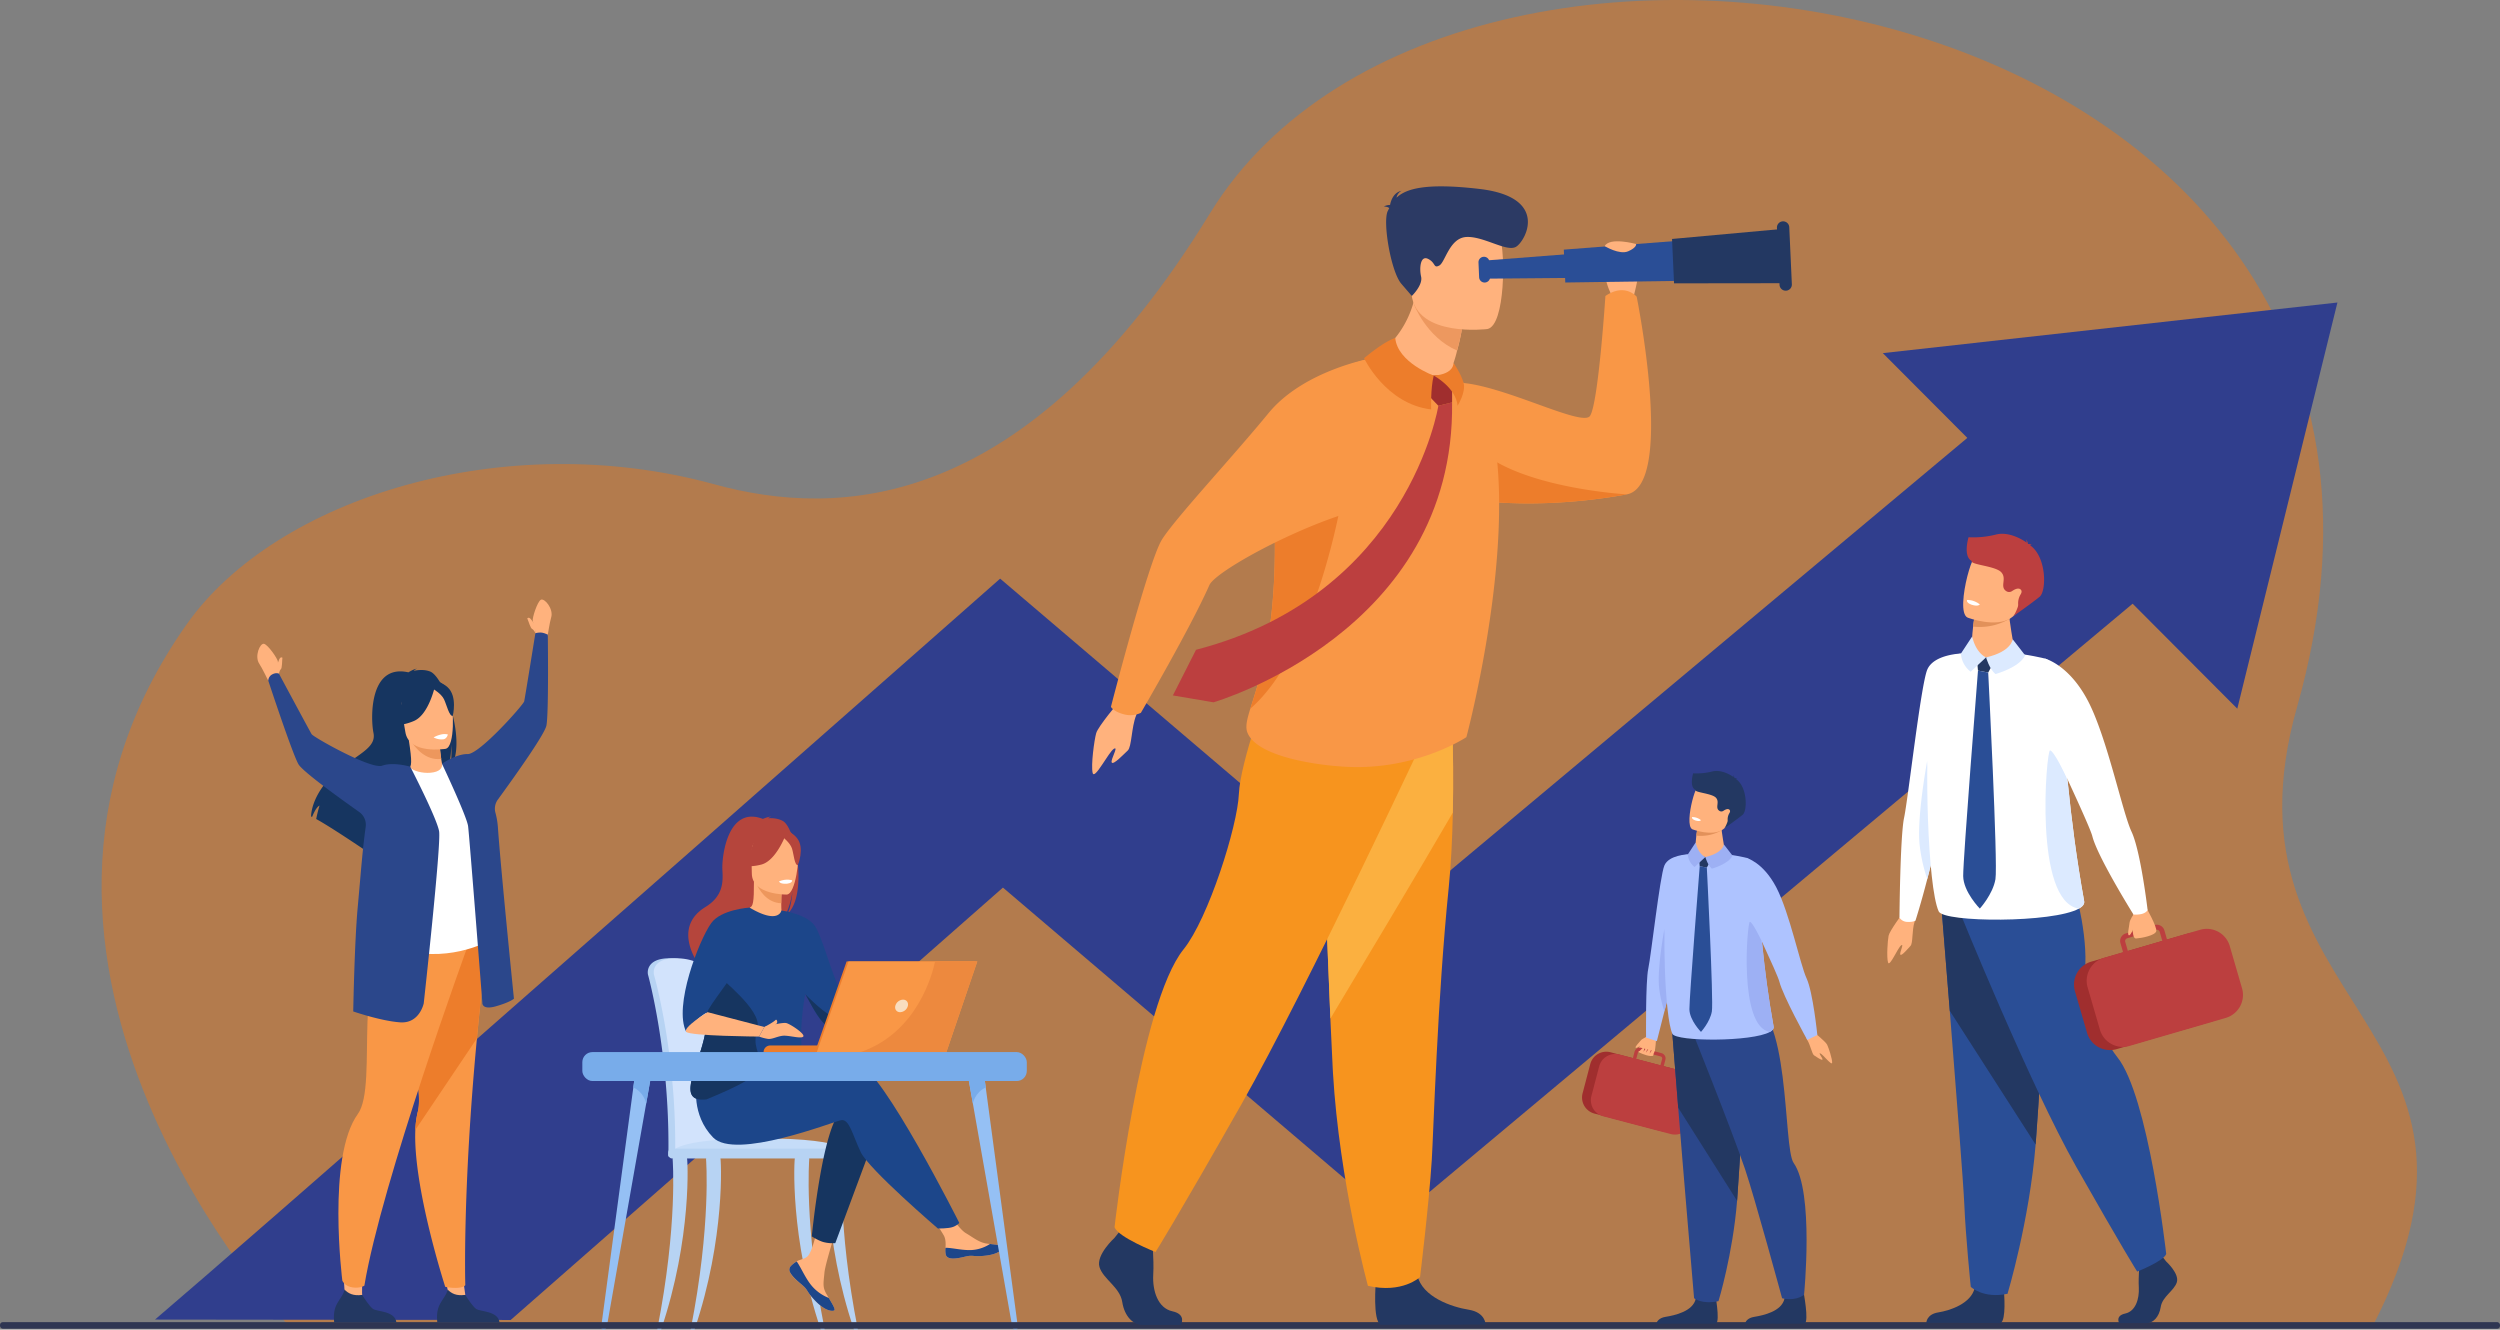
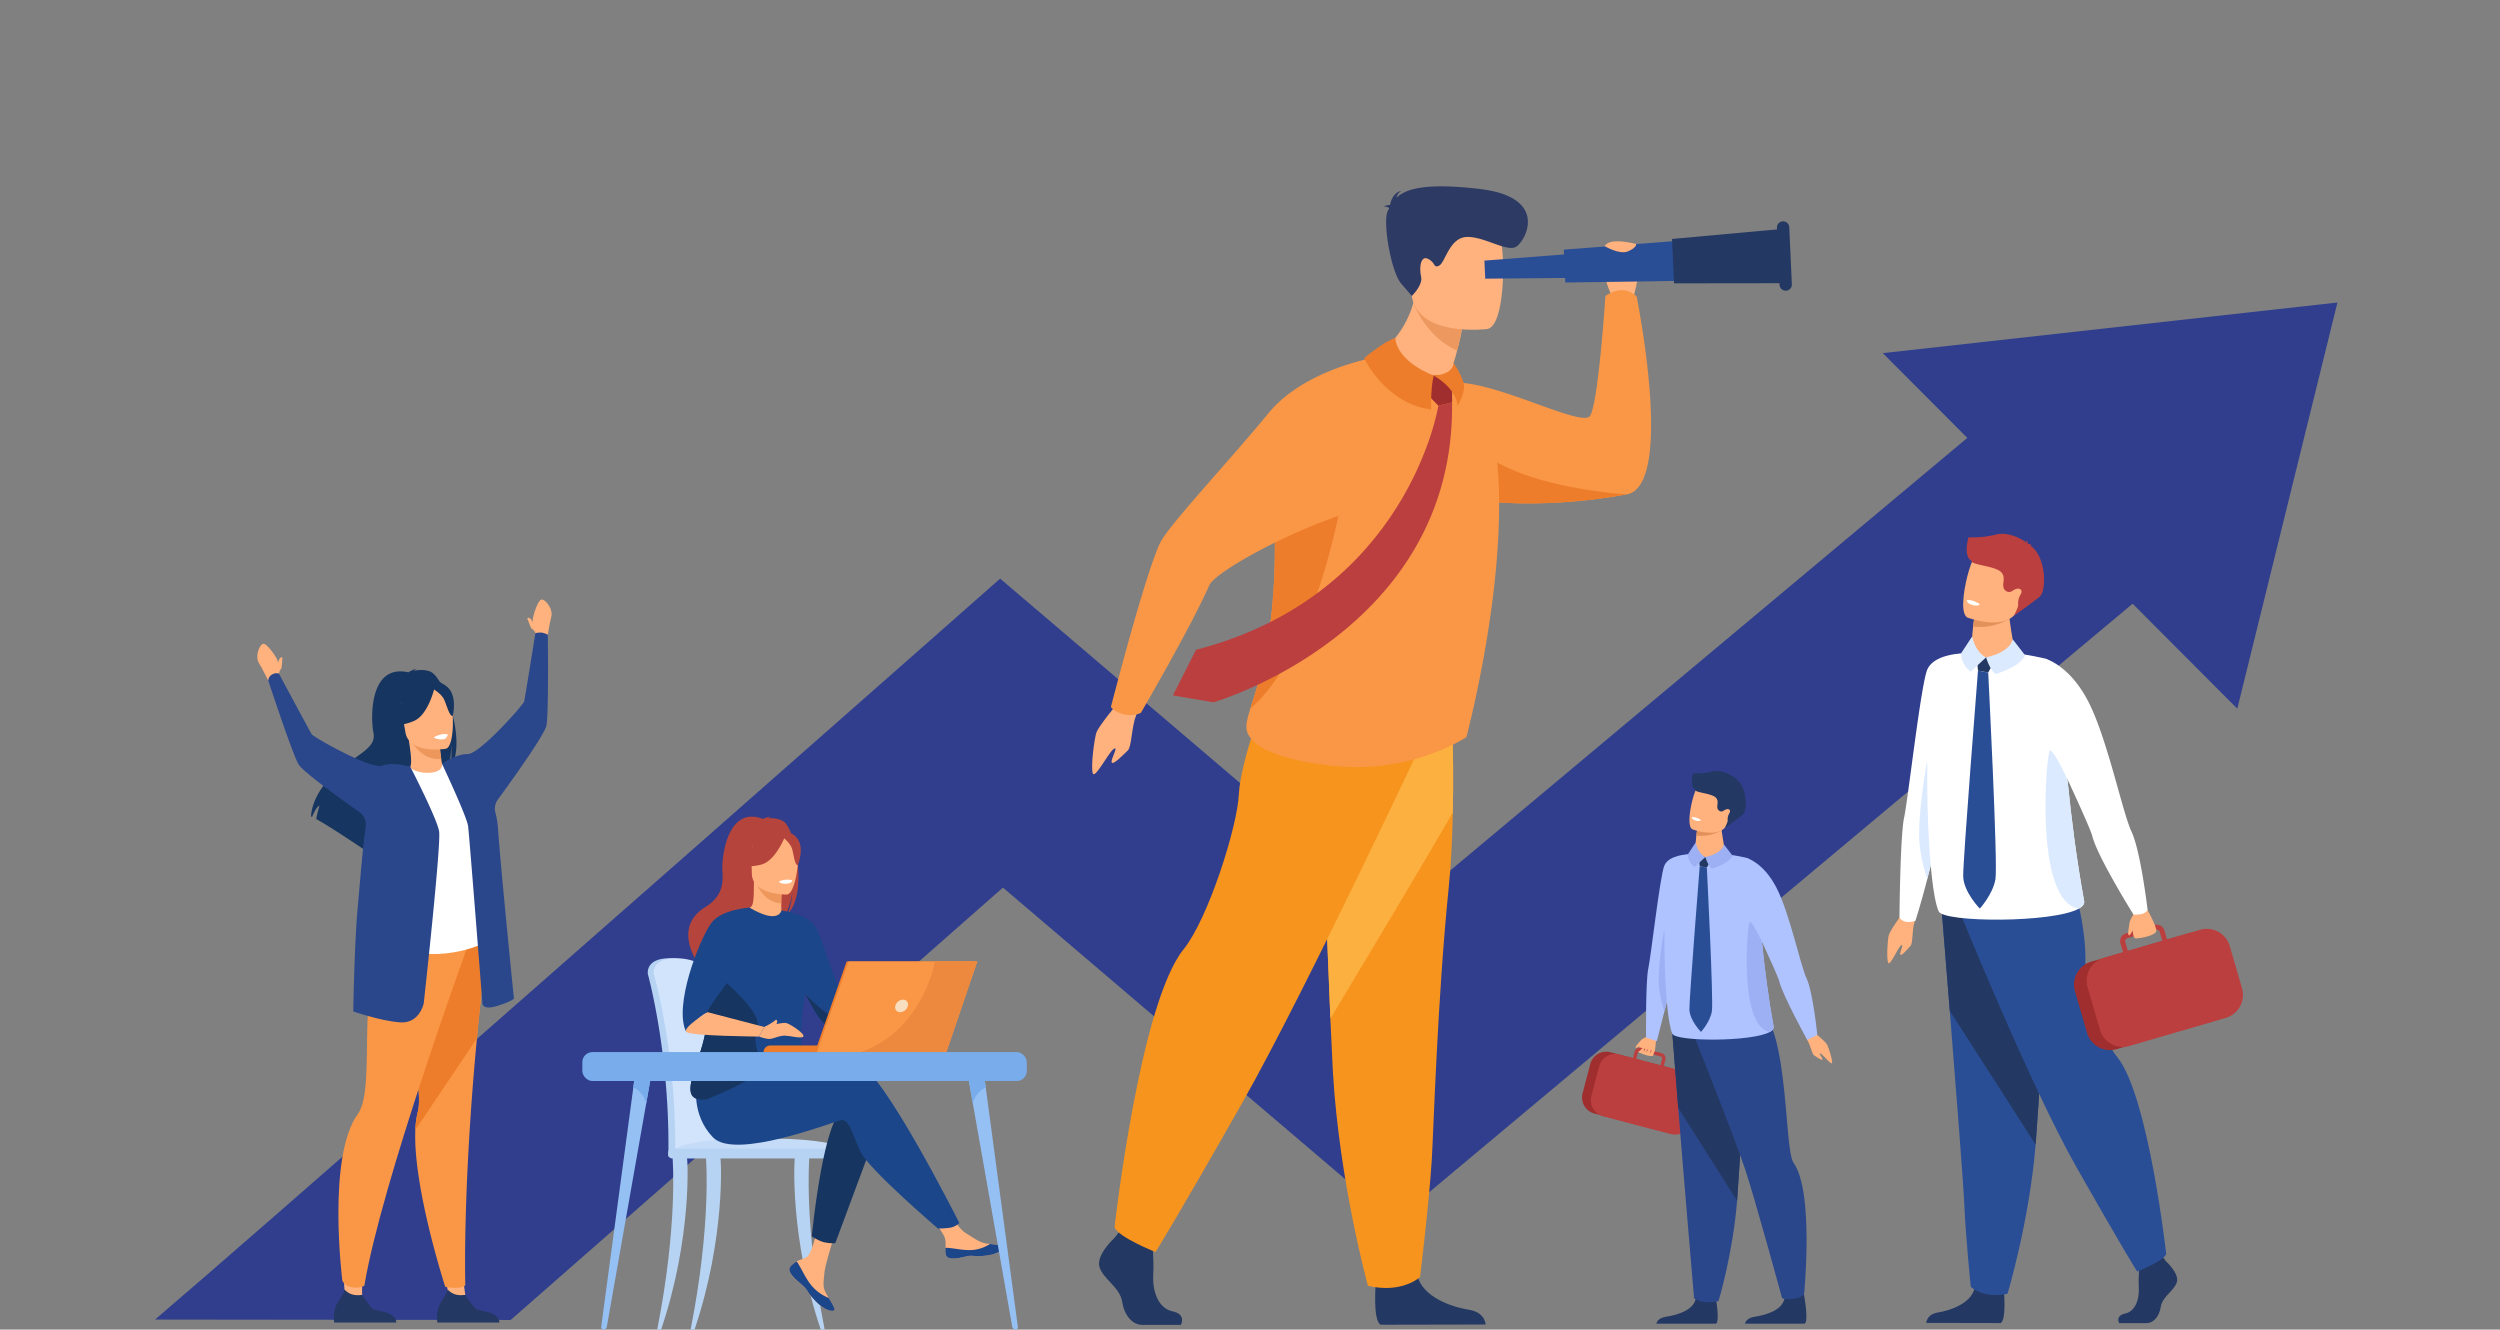
<svg xmlns="http://www.w3.org/2000/svg" id="Слой_1" data-name="Слой 1" viewBox="0 0 2644.84 1406.64">
  <rect x="0" y="0" width="2644.84" height="1406.64" fill="#808080" stroke="none" />
  <defs>
    <style>.cls-1{fill:#ff7300;opacity:0.4;}.cls-2{fill:#303e8d;}.cls-3{fill:#b7d3f3;}.cls-4{fill:#d2e3fc;}.cls-5{fill:#c5dcf8;}.cls-6{fill:#ffb27d;}.cls-7{fill:#1c468a;}.cls-8{fill:#163560;}.cls-9{fill:#b5453c;}.cls-10{fill:#ed975d;}.cls-11{fill:#fff;}.cls-12{fill:#ed7d2b;}.cls-13{fill:#f99746;}.cls-14{fill:#f9ddbf;}.cls-15{fill:#ed893e;}.cls-16{fill:#95c0f4;}.cls-17{fill:#78acea;}.cls-18{fill:#2e3552;}.cls-19{fill:#aec3ff;}.cls-20{fill:#a02e2e;}.cls-21{fill:#bc3f3f;}.cls-22{fill:#9db0f4;}.cls-23{fill:#233862;}.cls-24{fill:#2b478b;}.cls-25{fill:#e2915a;}.cls-26{fill:#2a4e96;}.cls-27{fill:#dceaff;}.cls-28{fill:#f7941e;}.cls-29{fill:#fbb040;}.cls-30{fill:#ed985f;}.cls-31{fill:#2c3a64;}</style>
  </defs>
-   <path class="cls-1" d="M471.51,1718.79s-361.5-384.18-108-742.55c94.59-133.73,336.07-208.82,558.05-147.9,131.12,36,330,30.67,524.27-286.5,265-432.55,1364.9-235.87,1150.2,522-90.44,319.22,246.64,333.75,79.67,655.67Z" transform="translate(-165.86 -315.99)" />
  <path class="cls-2" d="M2428.62,949.17l-787.43,658.75L1226.9,1255c-77.54,68.28-197.3,173.68-317.78,279.44-82.33,72.28-149,130.68-203,178l-376.29-.44c104.35-88.84,524.5-458,807.56-707.57l86.55-76.29,418.8,356.78,614.71-514.27Z" transform="translate(-165.86 -315.99)" />
  <polygon class="cls-2" points="1991.89 373.59 2366.91 749.75 2472.85 320.04 1991.89 373.59" />
  <path class="cls-3" d="M928.36,1482.18c-1.4-34.44-4.42-64.41-8-85.3-5.76-33.31-11-52.47-11-52.67-.76-2.93-11.72-14.79-36.09-14.42s-22.06,15.91-22.06,15.91h0a5,5,0,0,0,.18,1.38c.23.8,22.6,81.92,21.63,186.65,0,1.47-.18,4-.07,5.7,0,0,56.48,1.46,56.49,0C931.37,1530.28,930.41,1504.92,928.36,1482.18Z" transform="translate(-165.86 -315.99)" />
  <path class="cls-4" d="M935.46,1533.21c0,1.46-.78,2.63-1.72,2.63h0c-.94,0-1.68-1.19-1.69-2.63H883.61c0,1.46-.78,2.63-1.72,2.63h0c-1,0-1.71-1.23-1.7-2.7a733.14,733.14,0,0,0-4-82.69c-6.44-61.62-18.33-102.8-18.5-103.37a5,5,0,0,1-.18-1.38s-2.31-15.54,22.06-15.91,35.34,11.49,36.1,14.42c0,.15,3,11,6.88,30.51,1.29,6.46,2.69,13.87,4.12,22.16,3.61,20.89,6.63,50.86,8,85.3C936.71,1504.92,937.43,1524.06,935.46,1533.21Z" transform="translate(-165.86 -315.99)" />
  <path class="cls-5" d="M876.58,1535.84h189.76S1061.92,1518,952,1520.62C874.26,1522.51,876.58,1535.84,876.58,1535.84Z" transform="translate(-165.86 -315.99)" />
  <path class="cls-3" d="M861.14,1722.63c22-111.38,16.34-179.73,16.32-180.59-.06-1.72,3.1-3.27,4.8-3.33s9.32-.51,10.19,1c1.16,1.92,5.59,86.13-27.2,183Z" transform="translate(-165.86 -315.99)" />
  <path class="cls-3" d="M1038.31,1722.63c-22-111.38-16.34-179.73-16.31-180.59,0-1.72-3.11-3.27-4.81-3.33s-9.31-.51-10.19,1c-1.15,1.92-5.59,86.13,27.21,183Z" transform="translate(-165.86 -315.99)" />
-   <path class="cls-3" d="M1073.43,1722.63c-22-111.38-16.35-179.73-16.32-180.59.05-1.72-3.11-3.27-4.81-3.33s-9.31-.51-10.19,1c-1.15,1.92-5.58,86.13,27.21,183Z" transform="translate(-165.86 -315.99)" />
+   <path class="cls-3" d="M1073.43,1722.63s-9.31-.51-10.19,1c-1.15,1.92-5.58,86.13,27.21,183Z" transform="translate(-165.86 -315.99)" />
  <path class="cls-3" d="M896.49,1722.63c22-111.38,16.34-179.73,16.31-180.59,0-1.72,3.11-3.27,4.81-3.33s9.31-.51,10.19,1c1.15,1.92,5.58,86.13-27.21,183Z" transform="translate(-165.86 -315.99)" />
  <rect class="cls-3" x="706.95" y="1215.23" width="197.53" height="10.33" rx="3.89" />
  <path class="cls-6" d="M1059.79,1370.18l63.08-13.66,3.71,9S1057,1407,1050.46,1405,1059.79,1370.18,1059.79,1370.18Z" transform="translate(-165.86 -315.99)" />
  <path class="cls-6" d="M1002.44,1655.46a5.6,5.6,0,0,0-1,6l0,0c1.44,4,6.22,8.46,11.77,12.91.71.57,1.34,1.1,1.89,1.58.14.12.29.25.42.38l.33.29c5.17,4.77,3.23,5.86,12.52,15.54,10.6,11,17.9,11.23,20,10.23,1.75-.86-1.82-6.71-5.77-13.28-.19-.32-.38-.64-.58-1l-1.57-2.64c-4.63-7.91-3.44-11.63-2.35-23.4.9-9.57,14.89-53.46,14.89-53.46l-20.31-3.5s-6.12,34.95-12.86,40.33c-3.6,2.87-7.64,2.91-11.1,5-.24.15-.49.3-.72.46A26.49,26.49,0,0,0,1002.44,1655.46Z" transform="translate(-165.86 -315.99)" />
  <path class="cls-7" d="M1002.44,1655.46a5.6,5.6,0,0,0-1,6l0,0c1.77,4,6.43,8.43,11.79,12.87.7.58,1.32,1.12,1.87,1.62.14.12.29.25.42.38l.33.29c5.17,4.77,3.23,5.86,12.52,15.54,10.6,11,17.9,11.23,20,10.23,1.75-.86-1.82-6.71-5.77-13.28a45.17,45.17,0,0,1-18.89-13.93c-6.39-8.14-10.64-18.61-15-24.67-.24.15-.49.3-.72.46A26.49,26.49,0,0,0,1002.44,1655.46Z" transform="translate(-165.86 -315.99)" />
  <path class="cls-6" d="M1166.23,1642.77c1.25,6.27,10.19,5.22,20.18,2.78s7.61.46,21.82-1.11,18.52-6.87,19-9c.39-1.88-6.63-2.54-14.17-3.41-.94-.1-1.89-.22-2.85-.34-8.5-1.07-14.73-6.55-22.45-11.06-7.32-4.27-18.24-21.66-18.24-21.66l-19.49,1.54s10.23,15.54,14.19,22.29c2.32,4,2.2,9.23,1.91,13.28A25.26,25.26,0,0,0,1166.23,1642.77Z" transform="translate(-165.86 -315.99)" />
  <path class="cls-7" d="M1186.41,1645.55c10-2.44,7.61.46,21.82-1.11s18.52-6.87,19-9c.39-1.88-6.63-2.54-14.17-3.41l-.07.15a40,40,0,0,1-20.35,6.32c-9.64.24-19.85-2.53-26.51-2.42a25.26,25.26,0,0,0,.15,6.67C1167.48,1649,1176.42,1648,1186.41,1645.55Z" transform="translate(-165.86 -315.99)" />
  <path class="cls-6" d="M1122.87,1356.52s4.64-11.38,9.75-11.84,21.36-3,22.52-.7,0,10.68-3.49,13.7-25.07,7.89-25.07,7.89Z" transform="translate(-165.86 -315.99)" />
  <path class="cls-8" d="M1091.54,1518.15l-42,113a38.58,38.58,0,0,1-12.64-1.16c-5.69-1.64-12.22-6-12.22-6s10.42-108.54,29.53-131.11S1091.54,1518.15,1091.54,1518.15Z" transform="translate(-165.86 -315.99)" />
  <path class="cls-7" d="M925.41,1472.42s120.69-40.81,147.61-32.13,107.73,169.48,107.73,169.48-1.82,2.42-6.8,4.29c-4.63,1.74-15.84,1.63-15.84,1.63s-72.94-62.52-81.62-80.75-12.15-35.6-20.84-33.87-112,42.55-135.45,18.24-17.31-55.9-17.31-55.9Z" transform="translate(-165.86 -315.99)" />
  <path class="cls-9" d="M994.22,1184.65c-5.22-3-11.47-3.29-15.84-3a7.43,7.43,0,0,1,3.34-1.59c-2.72-.4-8.77,2.29-8.77,2.29-37.72-14.53-43.65,41-42.85,53.91s.88,27.75-18,39.33c-37,22.77-5.79,62.52-5.79,62.52.29.17,17.24,28.91,17.24,28.91-1-10.43,47.16-65.45,72.26-81.93,6.11-9,8.28-24.89,8.44-26.14-1,12.6-3.21,19.67-5.14,23.65C1020.42,1263,1008.05,1192.51,994.22,1184.65Z" transform="translate(-165.86 -315.99)" />
  <path class="cls-6" d="M994.37,1285.88c.13,0-12.12,6.41-21.33,3.89-8.66-2.36-14.32-13.59-14.2-13.62,3.67-.73,4.72-5.77,4.65-27.43l1.65.32,27.89,5.52s-.63,8.78-.65,17C992.36,1278.55,992.78,1285.14,994.37,1285.88Z" transform="translate(-165.86 -315.99)" />
  <path class="cls-10" d="M993,1254.56s-.63,8.78-.65,17c-15.61-.44-23.86-14.68-27.24-22.57Z" transform="translate(-165.86 -315.99)" />
-   <path class="cls-9" d="M962.26,1246s-8.17-12.93-10.14-24c-1.4-7.88,2.62-37.13,32-32.91a39.9,39.9,0,0,1,16.56,6.26c6.38,4.3,15.59,13.61,5.29,39.12l-2.67,8.62Z" transform="translate(-165.86 -315.99)" />
  <path class="cls-6" d="M998.24,1262.39s-36.92.61-37-22.39-4.8-38.41,18.77-39.77,28.17,7.41,30,15.08S1007.85,1261.64,998.24,1262.39Z" transform="translate(-165.86 -315.99)" />
  <path class="cls-9" d="M996.88,1199.67s-10.11,27-25.63,31-22.24-.17-22.24-.17a43.92,43.92,0,0,0,14.37-26S989.25,1186.82,996.88,1199.67Z" transform="translate(-165.86 -315.99)" />
  <path class="cls-9" d="M994.37,1201.86s7.55,6,9.39,11.88,2.67,17.91,6.19,17.5c0,0,7.61-18.34-1-28.71C999.93,1191.52,994.37,1201.86,994.37,1201.86Z" transform="translate(-165.86 -315.99)" />
  <path class="cls-7" d="M912.15,1385.21c-3.64-15.27,8.75-44.9,21.68-69.43,11.73-22.24,23.91-40.28,25-39.63,30.94,18.37,33.74,3.1,33.74,3.1h0s28.11,3.73,36.07,17.43c9.88,17,20.54,64.51,31.14,73.5-1.63,5-.93,7.63.79,13.8.37,1.32.78,2.58,1.23,3.77a71.93,71.93,0,0,0,5.32,10.92c-5.39,3.28-15.79,9.5-23.45,5-11.68-6.84-20.8-27.65-25.93-35.94l0-.09c-11.15,63.11,4,77.48-3.67,84.13-8.1,7-19.68-3.34-45.15,7.7-16.71,7.25-39.89,17.72-55.5,19.55-8.18,1-14.29-.47-16.28-6C891.31,1457,919.1,1414.33,912.15,1385.21Z" transform="translate(-165.86 -315.99)" />
  <path class="cls-11" d="M990,1248.45s.68,2.92,8,2.47c0,0,6.11-.37,5.92-3.59C1003.91,1247.33,998,1245.05,990,1248.45Z" transform="translate(-165.86 -315.99)" />
  <path class="cls-8" d="M897.1,1473.06c2,5.52,8.1,7,16.28,6,10.8-4.71,57.47-22.79,57-35-.78-18.13-9-18.71-3.19-41.1,4.65-18-38.47-51.39-45.34-58.66-12.94,24.53-13.29,25.69-9.65,41C919.1,1414.33,891.31,1457,897.1,1473.06Z" transform="translate(-165.86 -315.99)" />
  <path class="cls-7" d="M891.82,1407.64c8.28-11.62,16.9-17.76,22.57-20.85-1.3-3.37,34.81-47.64,34.81-54.5s9.64-56.14,9.64-56.14-30.1,1.86-40.51,16.39C905.3,1310.71,878.23,1380.64,891.82,1407.64Z" transform="translate(-165.86 -315.99)" />
  <path class="cls-6" d="M914.39,1386.79l60.13,15.69-5.64,10.13s-73.18-.51-77.06-5S914.39,1386.79,914.39,1386.79Z" transform="translate(-165.86 -315.99)" />
  <path class="cls-8" d="M1017.75,1367.76c5.13,8.29,14.25,29.1,25.93,35.94,7.66,4.47,18.06-1.75,23.45-5a71.93,71.93,0,0,1-5.32-10.92c-4.3,1-9.54,2.24-12.93,3.26C1042.3,1393,1017.75,1367.76,1017.75,1367.76Z" transform="translate(-165.86 -315.99)" />
  <path class="cls-6" d="M974.52,1402.48s18.89-5.35,23.39-4.1,19.9,11.46,17.74,14.23-15.75-1.66-22-.82-11.08,3.92-15.58,3.25a51.69,51.69,0,0,1-9.2-2.43Z" transform="translate(-165.86 -315.99)" />
  <path class="cls-6" d="M974.52,1402.48s9.24-4.75,11.87-7.45a.74.74,0,0,1,1.15.13c.7,1.11,1.36,3.26-1.88,5.39C981,1403.62,974.52,1402.48,974.52,1402.48Z" transform="translate(-165.86 -315.99)" />
  <path class="cls-12" d="M1061.79,1429.05h-88.1a7,7,0,0,1,7-7h81.08Z" transform="translate(-165.86 -315.99)" />
  <polygon class="cls-12" points="895.68 1017.11 1031.89 1017.11 999.22 1113.06 862.12 1113.06 895.68 1017.11" />
  <polygon class="cls-13" points="1033.9 1017.11 1001.22 1113.06 864.13 1113.06 897.68 1017.11 1033.9 1017.11" />
  <path class="cls-14" d="M1126.32,1380.18a8.85,8.85,0,0,1-8.17,6.64c-3.67,0-6-3-5.11-6.64a8.87,8.87,0,0,1,8.17-6.64C1124.88,1373.54,1127.17,1376.52,1126.32,1380.18Z" transform="translate(-165.86 -315.99)" />
  <path class="cls-15" d="M1199.76,1333.1,1167.08,1429h-90.79c60.14-20.52,76.15-83.11,78.84-95.94Z" transform="translate(-165.86 -315.99)" />
  <path class="cls-16" d="M804.32,1722.63a3.53,3.53,0,0,0,3.49-2.87l17.11-97,24.6-139.47,6.88-39-17.52-.5-3,22.64-21.35,159.09-12.66,94.3A2.47,2.47,0,0,0,804.32,1722.63Z" transform="translate(-165.86 -315.99)" />
  <path class="cls-17" d="M835.84,1466.48c11.35,5,13.68,16.85,13.68,16.85l6.88-39-17.52-.5Z" transform="translate(-165.86 -315.99)" />
  <path class="cls-16" d="M1240.26,1722.63a3.53,3.53,0,0,1-3.49-2.87l-17.1-97-24.61-139.47-6.88-39,17.52-.5,3,22.64,21.36,159.09,12.65,94.3A2.47,2.47,0,0,1,1240.26,1722.63Z" transform="translate(-165.86 -315.99)" />
  <path class="cls-17" d="M1208.74,1466.48c-11.35,5-13.68,16.85-13.68,16.85l-6.88-39,17.52-.5Z" transform="translate(-165.86 -315.99)" />
  <rect class="cls-17" x="781.93" y="1429.03" width="470.22" height="30.62" rx="10.69" transform="translate(1868.22 2572.69) rotate(180)" />
-   <rect class="cls-18" y="1398.7" width="2644.84" height="7.02" rx="3" />
  <path class="cls-6" d="M1907.47,1412.71s-11.64,14.44-8,16.41,13.25,5.65,15.52,3.33,3-19.34,3-19.34Z" transform="translate(-165.86 -315.99)" />
  <path class="cls-6" d="M1907.94,1413s-4.76,1.65-6.63,4.13-6,6.25-5,7.29,7-3.57,7-3.57Z" transform="translate(-165.86 -315.99)" />
  <path class="cls-19" d="M1951.48,1219.88s-13.12,122.17-14.29,125.65c-.25.75-1.28,4.62-2.73,10.18-2.07,8-5,19.37-7.76,30.23-4.17,16.4-8,31.54-8,31.54l-11.4-3.76s-.59-59.37,2.34-73,12.31-97.67,17-109S1951.48,1219.88,1951.48,1219.88Z" transform="translate(-165.86 -315.99)" />
  <path class="cls-20" d="M1924.19,1512.84l-71.57-18.77a17.58,17.58,0,0,1-12.5-21.38l8.14-31a17.55,17.55,0,0,1,21.38-12.49l71.57,18.77a17.56,17.56,0,0,1,12.5,21.38l-8.14,31A17.56,17.56,0,0,1,1924.19,1512.84Z" transform="translate(-165.86 -315.99)" />
  <path class="cls-21" d="M1857.7,1444.13l-8.23,31.37a17.6,17.6,0,0,0,4.27,16.55,17,17,0,0,0,4.7,3.54h0A17.35,17.35,0,0,0,1862,1497l71.44,18.74a17.63,17.63,0,0,0,21.46-12.54l8.23-31.38a17.63,17.63,0,0,0-12.54-21.46l-24.6-6.45,1.75-6.69a5.8,5.8,0,0,0-4.14-7.08l-2.69-.71-15-3.92-3.72-1a5.77,5.77,0,0,0-4.39.61,5.71,5.71,0,0,0-2.68,3.53l-1.76,6.69-14.25-3.74c-.57-.15-1.13-.26-1.69-.35h0a17.61,17.61,0,0,0-15.29,5.06h0A17.4,17.4,0,0,0,1857.7,1444.13Zm64.79-1.18-25.57-6.71,1.76-6.69a2.17,2.17,0,0,1,2.64-1.54l6.42,1.68,11.78,3.09,3.18.83a2.32,2.32,0,0,1,.6.26,2.19,2.19,0,0,1,1,2.39Z" transform="translate(-165.86 -315.99)" />
  <path class="cls-6" d="M1914.27,1432.77s3.18-5.35,2-7.22-5.48,5.55-5.48,5.55,2.93-6.37,1.84-7.42S1907,1430,1907,1430s2.79-6.19,1.81-6.4-4.31,5.21-4.31,5.21,1.73-4.64.15-4.41-5,4.44-5,4.44Z" transform="translate(-165.86 -315.99)" />
  <path class="cls-22" d="M1934.46,1355.71c-2.07,8-5,19.37-7.76,30.23a117.69,117.69,0,0,1-5.48-24c-2.64-20.21,5.47-63.29,5.47-63.29Z" transform="translate(-165.86 -315.99)" />
  <path class="cls-6" d="M2084.59,1407.68s12.69,10.31,14.26,13.53,5.51,15.14,5.3,19-9.72-8.79-12.52-9.81,2.92,5.19,2.28,6.52-6.6-3-8.87-4.44-3.86-11.06-7.25-16.31S2084.59,1407.68,2084.59,1407.68Z" transform="translate(-165.86 -315.99)" />
  <path class="cls-23" d="M1918.09,1716.32h63.26c4.53-3.07-1.22-33.12-1.22-33.12s-17.27-6.56-20.25,6.77-22,17.54-32.05,19.17C1921,1710.26,1918.77,1714,1918.09,1716.32Z" transform="translate(-165.86 -315.99)" />
  <path class="cls-23" d="M2011.91,1716.32h63.27c4.53-3.07-1.23-33.12-1.23-33.12s-17.26-6.56-20.24,6.77-22,17.54-32,19.17C2014.78,1710.26,2012.6,1714,2011.91,1716.32Z" transform="translate(-165.86 -315.99)" />
  <path class="cls-24" d="M1935.11,1409.73s2.84,35.48,6.18,78.13c4.54,57.93,16.8,201.56,16.8,201.56s8,6.85,25.82,3.1c0,0,15.14-49.55,19.67-106.1l.21-2.8c4.22-57.57,10.77-178.8,10.77-178.8Z" transform="translate(-165.86 -315.99)" />
  <path class="cls-23" d="M1934.14,1397.47s3.81,47.74,7.15,90.39l62.29,98.56.21-2.8c4.22-57.57,10.77-178.8,10.77-178.8Z" transform="translate(-165.86 -315.99)" />
  <path class="cls-24" d="M1952.29,1397.47s45.18,112.46,59.62,155.09c10.29,30.36,39.3,136.88,39.3,136.88s12.62,3.84,23.22-3.58c0,0,10.8-108.83-11-139.52-11.56-16.28-2.87-169.23-49.77-170.54S1952.29,1397.47,1952.29,1397.47Z" transform="translate(-165.86 -315.99)" />
  <path class="cls-19" d="M2038.38,1407.68c-18.83,10.63-99.54,10.39-103.27,2-8.35-18.63-10.45-113.28-6.51-142.31,0,0,2-44.62,6.51-42.65,29.81-13.7,78.06-1.26,78.06-1.26,13,3.83,11.89,33.56,15.52,75.31q.7,8.07,1.56,16.78c2.57,25.78,6.31,55.39,12,86.63C2042.61,1404.29,2041.18,1406.11,2038.38,1407.68Z" transform="translate(-165.86 -315.99)" />
  <path class="cls-6" d="M1990.87,1218.49c-.5,8-10.91,7.08-23.42,4.22s-8-10.23-8-10.23.18-5.67,1-12.47c.29-2.47.65-5.1,1.13-7.65.22-1.24.46-2.48.74-3.66,1.64-7,25-.25,24.84,1.64C1986.69,1195.44,1990.38,1212.22,1990.87,1218.49Z" transform="translate(-165.86 -315.99)" />
  <polygon class="cls-23" points="1798.18 916.43 1797.2 905.41 1811.05 908.02 1805.72 917.86 1798.18 916.43" />
  <path class="cls-22" d="M1959.76,1207.29l-8.28,12.59a18.31,18.31,0,0,0,7.19,13.36L1970,1222.7S1962.67,1219.91,1959.76,1207.29Z" transform="translate(-165.86 -315.99)" />
  <path class="cls-22" d="M1970,1222.7s2.34,8.42,6.88,12.28c0,0,17.67-4.75,21.88-13.81l-9.2-11.88S1989.1,1218.28,1970,1222.7Z" transform="translate(-165.86 -315.99)" />
  <path class="cls-25" d="M1987.28,1194.31a43.35,43.35,0,0,1-26.84,5.7c.29-2.47.65-5.1,1.13-7.65,3.07-.74,5.65-1.21,5.65-1.21Z" transform="translate(-165.86 -315.99)" />
  <path class="cls-6" d="M1994.42,1185.81c-5.5,15.13-25.57,11.27-34.11,8.84-2.41-.68-3.9-1.25-3.9-1.25-2.64-1.2-3.45-5.81-3.22-11.63.45-11.52,5-27.78,7.61-31.7,3.93-5.9,10.48-11.89,30-3.54S2001.47,1166.42,1994.42,1185.81Z" transform="translate(-165.86 -315.99)" />
  <path class="cls-23" d="M2009.45,1178c-6.14,5-19.34,14.28-19.34,14.28s1.47-1.74,3.26-6.74a6.46,6.46,0,0,0,.24-2.28,12.62,12.62,0,0,1,1.81-7c.8-1.31,1.09-2.66.08-3.62-1.67-1.58-4.52-.13-6.39,1.15a3.78,3.78,0,0,1-4.11.11l0,0c-5.24-3.29.55-9.08-3.71-13.89s-22.74-5.47-22-8.48c-6.3-3.56-2.33-16.7-2.21-17.4a68.15,68.15,0,0,0,20.34-2c9.17-2.3,19.28,3.59,22.48,6a5.2,5.2,0,0,0-.51-2.24,4.78,4.78,0,0,1,1.36,3c.14.14.2.24.16.27a6,6,0,0,1,2.89.67s-.78-.25-1.15.22a1,1,0,0,1-.16.12C2014.73,1148.83,2014.55,1173.87,2009.45,1178Z" transform="translate(-165.86 -315.99)" />
  <path class="cls-11" d="M1965.4,1183.62s-1,1.91-6,.33c0,0-4.17-1.33-3.48-3.53C1956,1180.42,1960.47,1179.87,1965.4,1183.62Z" transform="translate(-165.86 -315.99)" />
  <path class="cls-26" d="M1964.05,1232.42s-11.06,139.68-10.9,151.32,12.25,23.94,12.25,23.94,9.63-10.55,11.51-21.68-5.33-152.15-5.33-152.15Z" transform="translate(-165.86 -315.99)" />
  <path class="cls-19" d="M2013.17,1223.51s17.84,4.27,31.95,31.37,25.25,81.76,32,96.18,11.36,59.86,11.36,59.86l-10.67,5.23s-25.74-46.56-29.55-61.83c-2.06-8.26-33.54-74.39-33.54-74.39Z" transform="translate(-165.86 -315.99)" />
  <path class="cls-22" d="M2038.38,1407.68h0c-33.6-4.83-24-116-21.34-116.47s12.3,19.88,12.3,19.88l.92,4.51c2.57,25.78,6.31,55.39,12,86.63C2042.61,1404.29,2041.18,1406.11,2038.38,1407.68Z" transform="translate(-165.86 -315.99)" />
  <path class="cls-23" d="M2457.58,1650.59s14,12.77,11.26,21.84-15.35,15.12-17.06,26.21-8.53,17.13-14.67,17.13h-29.28s-4.52-7.8,6.39-10.15,15-15.38,14.36-27.48,1-28.22,1-28.22l23.2-5.37Z" transform="translate(-165.86 -315.99)" />
  <path class="cls-23" d="M2286,1683.61s2.51,29.06-3.63,32.08l-78.6-.16s0-9.07,12.62-11.09,34.8-9.4,38.56-25.87S2286,1683.61,2286,1683.61Z" transform="translate(-165.86 -315.99)" />
  <path class="cls-26" d="M2219.6,1273.2s4.14,50.93,9,112.15c6.62,83.16,14.58,185.31,15.37,204.66,1.36,33.6,6.83,87.35,6.83,87.35s13,12.77,38.89,7.39c0,0,23.12-76.73,29.72-157.92.1-1.33.2-2.67.31-4,6.14-82.65,15.69-256.68,15.69-256.68Z" transform="translate(-165.86 -315.99)" />
  <path class="cls-23" d="M2219.6,1273.2s4.14,50.93,9,112.15l90.81,141.48c.1-1.33.2-2.67.31-4,6.14-82.65,15.69-256.68,15.69-256.68Z" transform="translate(-165.86 -315.99)" />
  <path class="cls-26" d="M2238.53,1279.25s74.72,184.44,123.85,271.12,64.49,110.87,64.49,110.87,28.15-11.09,30.71-18.65c0,0-18.79-167.34-51.69-208.13-18.59-23-34.63-74.19-33.83-98.39,1.39-41.73-14.28-90.09-14.28-90.09Z" transform="translate(-165.86 -315.99)" />
  <path class="cls-6" d="M2178.86,1282s-14,18.89-15,23.93-2.23,23-.56,28.31,10.37-15.72,13.89-18.14-2.2,8.26-.83,9.88,8.09-6.56,10.74-9.35,1.4-16.78,4.23-25.29S2178.86,1282,2178.86,1282Z" transform="translate(-165.86 -315.99)" />
  <path class="cls-11" d="M2240.39,1007.42s-18.85,175.51-20.53,180.51c-.37,1.09-1.85,6.65-3.93,14.64-3,11.41-7.16,27.82-11.14,43.41-6,23.57-12.48,44-12.48,44s-2.85,1.84-9.71,1.25a10.28,10.28,0,0,1-7.22-4.4s.69-86.17,4.9-105.81,17.68-140.31,24.49-156.55S2240.39,1007.42,2240.39,1007.42Z" transform="translate(-165.86 -315.99)" />
  <path class="cls-27" d="M2215.93,1202.57c-3,11.41-7.16,27.82-11.14,43.41a169.19,169.19,0,0,1-7.88-34.42c-3.79-29,7.86-90.92,7.86-90.92Z" transform="translate(-165.86 -315.99)" />
  <path class="cls-11" d="M2365.23,1277.23c-27.06,15.26-143,14.92-148.37,2.94-12-26.76-15-162.74-9.34-204.45,0,0,2.93-64.1,9.34-61.28,42.83-19.67,112.14-1.8,112.14-1.8,18.69,5.5,17.09,48.21,22.3,108.19.67,7.72,1.42,15.78,2.25,24.1,3.69,37,9.06,79.59,17.21,124.47C2371.31,1272.35,2369.25,1275,2365.23,1277.23Z" transform="translate(-165.86 -315.99)" />
  <path class="cls-6" d="M2297,1005.43c-.72,11.46-15.67,10.16-33.66,6.06s-11.46-14.7-11.46-14.7.26-8.14,1.4-17.91c.41-3.54.93-7.32,1.61-11,.32-1.8.67-3.56,1.08-5.27,2.35-10.09,35.91-.35,35.67,2.36C2291,972.32,2296.27,996.42,2297,1005.43Z" transform="translate(-165.86 -315.99)" />
  <polygon class="cls-23" points="2092.57 709.45 2091.16 693.61 2111.06 697.37 2103.4 711.51 2092.57 709.45" />
  <path class="cls-27" d="M2252.28,989.33l-11.89,18.09a26.31,26.31,0,0,0,10.32,19.2l16.26-15.14S2256.46,1007.47,2252.28,989.33Z" transform="translate(-165.86 -315.99)" />
  <path class="cls-27" d="M2267,1011.48s3.37,12.09,9.88,17.64c0,0,25.4-6.83,31.45-19.83l-13.23-17.08S2294.43,1005.13,2267,1011.48Z" transform="translate(-165.86 -315.99)" />
  <path class="cls-25" d="M2291.81,970.69a62.31,62.31,0,0,1-38.55,8.19c.41-3.54.93-7.32,1.61-11,4.42-1.08,8.12-1.75,8.12-1.75Z" transform="translate(-165.86 -315.99)" />
  <path class="cls-6" d="M2302.07,958.48c-7.9,21.74-36.73,16.19-49,12.7-3.46-1-5.6-1.8-5.6-1.8-3.79-1.72-5-8.34-4.63-16.7.65-16.55,7.19-39.92,10.94-45.55,5.64-8.47,15-17.08,43-5.09S2312.2,930.62,2302.07,958.48Z" transform="translate(-165.86 -315.99)" />
  <path class="cls-21" d="M2323.67,947.31c-8.83,7.2-27.79,20.52-27.79,20.52s2.11-2.49,4.69-9.68a9.83,9.83,0,0,0,.35-3.27,18.09,18.09,0,0,1,2.59-10c1.15-1.87,1.57-3.82.11-5.2-2.4-2.26-6.49-.18-9.17,1.66a5.42,5.42,0,0,1-5.91.15l0,0c-7.54-4.72.79-13-5.34-19.95s-32.66-7.85-31.59-12.18c-9.06-5.12-3.35-24-3.19-25a98,98,0,0,0,29.23-2.9c13.17-3.31,27.69,5.15,32.29,8.64a7.28,7.28,0,0,0-.74-3.22,6.81,6.81,0,0,1,2,4.27c.2.2.29.34.23.38a8.68,8.68,0,0,1,4.15.95s-1.12-.35-1.65.32a.68.68,0,0,1-.23.18C2331.25,905.35,2331,941.33,2323.67,947.31Z" transform="translate(-165.86 -315.99)" />
  <path class="cls-11" d="M2260.38,955.34s-1.42,2.73-8.55.46c0,0-6-1.9-5-5.06C2246.84,950.74,2253.3,950,2260.38,955.34Z" transform="translate(-165.86 -315.99)" />
  <path class="cls-26" d="M2258.44,1025.44s-15.88,200.67-15.66,217.39,17.6,34.4,17.6,34.4,13.84-15.16,16.54-31.15-7.66-218.58-7.66-218.58Z" transform="translate(-165.86 -315.99)" />
  <path class="cls-27" d="M2365.23,1277.23h0c-48.27-7-34.44-166.7-30.65-167.33s17.67,28.56,17.67,28.56l1.32,6.47c3.69,37,9.06,79.59,17.21,124.47C2371.31,1272.35,2369.25,1275,2365.23,1277.23Z" transform="translate(-165.86 -315.99)" />
  <path class="cls-20" d="M2507.12,1396.23l-102.07,29.7a25.23,25.23,0,0,1-31.18-17.13L2361,1364.57a25.23,25.23,0,0,1,17.13-31.18l102.06-29.7a25.23,25.23,0,0,1,31.19,17.12l12.87,44.23A25.24,25.24,0,0,1,2507.12,1396.23Z" transform="translate(-165.86 -315.99)" />
  <path class="cls-21" d="M2374.45,1360.63l13,44.74a25.31,25.31,0,0,0,17.47,17.25,24.92,24.92,0,0,0,8.41.89h0a25,25,0,0,0,5.4-1l101.88-29.65a25.32,25.32,0,0,0,17.19-31.3l-13-44.74a25.32,25.32,0,0,0-31.3-17.19l-35.08,10.21-2.77-9.55a8.35,8.35,0,0,0-10.33-5.67l-3.84,1.12-21.34,6.21-5.31,1.55a8.34,8.34,0,0,0-5.67,10.32l2.78,9.55-20.33,5.91a23.06,23.06,0,0,0-2.34.81h0a25.33,25.33,0,0,0-15.11,17.53h0A25.08,25.08,0,0,0,2374.45,1360.63Zm79-49.29L2417,1322l-2.77-9.55a3.11,3.11,0,0,1,2.11-3.85l9.16-2.66,16.79-4.9,4.54-1.31a3,3,0,0,1,.92-.12,3.11,3.11,0,0,1,2.93,2.23Z" transform="translate(-165.86 -315.99)" />
  <path class="cls-6" d="M2422.85,1282.78s-3.16,26.46,2.77,26.08,20.45-3.22,21.44-7.78-11.12-25.82-11.12-25.82Z" transform="translate(-165.86 -315.99)" />
  <path class="cls-6" d="M2423.61,1282.71s-4.54,5.64-4.93,10.08-2.56,12.2-.52,12.7,5.75-9.66,5.75-9.66Z" transform="translate(-165.86 -315.99)" />
  <path class="cls-11" d="M2329,1012.64s25.63,6.14,45.9,45.07,36.27,117.45,46,138.18,17,82.91,17,82.91-1.51,3.09-6.73,4.22a32,32,0,0,1-8.2.53s-38.11-61-43.58-83c-3-11.87-48.18-106.87-48.18-106.87Z" transform="translate(-165.86 -315.99)" />
  <polygon class="cls-6" points="474.87 1374.45 471.03 1346.79 487.16 1333.31 492.25 1369.93 474.87 1374.45" />
  <path class="cls-23" d="M694.31,1715.15H628.53s-1.57-10,1.86-17.63c3.29-7.3,8.42-11.81,8.88-17.4,4.18,4.31,9.33,7.08,18.84,5.8,1.16,1.89,7.52,12,11.41,14.79C673.82,1703.8,693,1702.7,694.31,1715.15Z" transform="translate(-165.86 -315.99)" />
  <path class="cls-13" d="M681.09,1316.88c-4.3,34.6-7.82,67.23-10.68,97.63-15.31,162-12.3,261-12.3,261s-1.11,2.93-10.6,3a54.36,54.36,0,0,1-10.62-1.14s-34.27-105.79-31.63-166a92.63,92.63,0,0,1,2.68-19.49c8.22-30.8-30.43-148.59,11.58-192.46S683.07,1301,681.09,1316.88Z" transform="translate(-165.86 -315.99)" />
  <path class="cls-12" d="M681.09,1316.88c-4.3,34.6-7.82,67.23-10.68,97.63l-65.15,96.87a92.63,92.63,0,0,1,2.68-19.49c8.22-30.8-30.43-148.59,11.58-192.46S683.07,1301,681.09,1316.88Z" transform="translate(-165.86 -315.99)" />
  <path class="cls-6" d="M732.86,986.81s-1.58-7.91-3.37-13.94c-.79-2.67,4.72-20.21,8.53-22.36s13.73,9.65,10.93,18.71c-1.45,4.66-3.82,19.82-3.82,19.82Z" transform="translate(-165.86 -315.99)" />
  <path class="cls-6" d="M732.86,986.81s-2.07-4.59-3.94-5.33-3.87-8.24-5.25-11.21c0,0,1.33-1.94,3.65.56,1.42,1.52,4.57,6,4.57,6Z" transform="translate(-165.86 -315.99)" />
  <path class="cls-6" d="M461.32,1013.4c-.4.83-1,2.32-1.46,3.72,0-.38,0-.76,0-1.13,0-2.78-10.42-17.94-14.7-18.89s-10.3,13.25-5,21.1c2.75,4,9.45,17.83,9.45,17.83l11.08-5.72s.64-5,2.21-6.25,1.29-9,1.74-12.26C464.65,1011.8,462.81,1010.33,461.32,1013.4Z" transform="translate(-165.86 -315.99)" />
  <path class="cls-6" d="M530.42,1682.14c-.93-8.86-1.16-32.19-1.16-32.19s23.77-7.6,22.89-2.38c-4.3,25.65-3.13,38.35-3.13,38.35l-9.61,5.74Z" transform="translate(-165.86 -315.99)" />
  <path class="cls-13" d="M661.24,1315.23S569.41,1567,551.33,1676.15c0,0-4.19,2.88-12,1.92-8.86-1.08-11.29-7.24-11.29-7.24s-16.59-130.87,16.39-176.3c22.65-31.22-9.77-168.31,43-179.3S661.24,1315.23,661.24,1315.23Z" transform="translate(-165.86 -315.99)" />
  <path class="cls-8" d="M644.93,1073.08h0a1.87,1.87,0,0,0-.08-.32c-.53-2.22-1.12-4.4-1.75-6.56h0a147.43,147.43,0,0,0-6.68-18.49,97,97,0,0,0-4.4-8.78l-.67-1.17h0c-3.55-6-7.19-10.09-10.49-11.36-6-2.32-12.68-1.68-17.28-.72a7.89,7.89,0,0,1,3.3-2.2c-2.94,0-8.93,3.8-8.93,3.8-42.3-9.46-39.83,50.37-37,63.93s-10.75,20.15-30,34c-36.65,26.47-36,54.54-36,54.54.33.14.69.3,1.07.49,1.47-3.63,4.6-10.51,7.88-12a143.3,143.3,0,0,0-3.52,14.21c5.58,3.08,13.31,7.84,21.7,13.22h0c11.23,7.18,23.61,15.45,33.54,22.16-.47-2.73-.94-6.63-.24-8.83l3.16,9.8.42,1.28c6.33,4.29,11.33,7.73,13.87,9.49l.7.48,1.14.78c-.85-3.46,2.85-12.49,9.06-23.87.42-.79.87-1.6,1.33-2.42,2-3.6,4.24-7.39,6.65-11.3.87-1.41,1.75-2.82,2.66-4.26,0,0,0,0,0,0,.73-1.16,1.47-2.31,2.23-3.48h0q2.7-4.17,5.56-8.38c4.91-7.26,10.12-14.47,15.26-21.08,7.47-9.63,14.8-18,20.94-23.48.2-.41.39-.83.56-1.26a41.62,41.62,0,0,0,2.27-7.24c.17-.75.33-1.52.47-2.28a99.1,99.1,0,0,0,1.54-17.93,101.84,101.84,0,0,1-.22,18.07c-.12,1-.25,1.88-.4,2.72h0a35.34,35.34,0,0,1-1.11,4.76,24.39,24.39,0,0,0,2.67-4.11,28.63,28.63,0,0,0,1.39-3.07C650.55,1109.61,649.22,1090.76,644.93,1073.08Z" transform="translate(-165.86 -315.99)" />
  <path class="cls-6" d="M637,1133.7c.15,0-11.84,8.71-22,7.49-9.56-1.14-17.34-12.16-17.21-12.2,3.77-1.35,4.1-6.87.6-29.83l1.81.08,30.45,1.46s.71,9.41,2,18.18C633.7,1126.24,635.18,1133.16,637,1133.7Z" transform="translate(-165.86 -315.99)" />
  <path class="cls-10" d="M630.63,1100.7s.71,9.41,2,18.18c-16.62,2-27.61-11.8-32.44-19.64Z" transform="translate(-165.86 -315.99)" />
  <path class="cls-8" d="M596.64,1096.48s-10.71-12.42-14.53-23.83c-2.73-8.14-3.08-39.78,28.74-40a42.76,42.76,0,0,1,18.55,4c7.44,3.57,18.68,12,11.78,40.66l-1.47,9.57Z" transform="translate(-165.86 -315.99)" />
  <path class="cls-11" d="M684.93,1310.4s-39.62,23.54-89.36,11.44c-.59-.15-41-6.59-41-6.59.7-1.9,5.92-33.09,6.6-34.83,8.82-22.78,24.95-146.38,38.43-152.48,3.44,3.75,13.27,6.31,21.69,5.57,9.69-.86,12.94-5,12.13-9.55,10.73,5.07,19,9.78,19,9.78C662.22,1148.43,684.93,1310.4,684.93,1310.4Z" transform="translate(-165.86 -315.99)" />
  <path class="cls-6" d="M637.39,1108.18s-39.06,6.47-42.72-17.92-11.16-40,13.63-45.14,31,3.42,34.23,11.26S647.45,1105.87,637.39,1108.18Z" transform="translate(-165.86 -315.99)" />
  <path class="cls-8" d="M626,1041.87s-6.46,30.21-22.29,36.89-23.61,3.33-23.61,3.33a47.07,47.07,0,0,0,11.14-29.79S615.93,1029.46,626,1041.87Z" transform="translate(-165.86 -315.99)" />
  <path class="cls-8" d="M623.73,1044.59s9,5.2,11.83,11.12,5.66,18.58,9.32,17.59c0,0,5.19-20.65-5.53-30.31C628,1032.76,623.73,1044.59,623.73,1044.59Z" transform="translate(-165.86 -315.99)" />
  <path class="cls-24" d="M745.4,987.37c-1.59-.56-3.93-1.88-7-2.16a21.76,21.76,0,0,0-6.14.65s-11,68.5-11.84,72.13-47.27,56-59.79,55.75c-11.31-.19-24.71,8.54-27.2,10.22,0,0,26.34,55.69,27.65,66.15,1.43,11.38,15.07,186.68,15.07,186.68s-.81,8.15,14.42,3.77,19-8,19-8-14-138-16.93-180.92a82.64,82.64,0,0,0-2.68-16,16.2,16.2,0,0,1,2.63-13.78c19.26-26.45,49.68-69.29,51.37-78.4C746.52,1070.05,745.4,987.37,745.4,987.37Z" transform="translate(-165.86 -315.99)" />
  <path class="cls-23" d="M585.22,1715.15H519.44s-1.57-10,1.86-17.63c3.3-7.3,8.42-11.81,8.89-17.4,4.18,4.31,9.32,7.08,18.83,5.8,1.16,1.89,7.52,12,11.41,14.79C564.73,1703.8,583.9,1702.7,585.22,1715.15Z" transform="translate(-165.86 -315.99)" />
  <path class="cls-24" d="M630.41,1195.52c-2.22-13.64-30.52-68.42-30.52-68.42s-17.9-5.35-29.67-1.08-72.71-30.14-74.66-33.31-34.59-64-34.59-64-2.71-1.57-7,.69a7.93,7.93,0,0,0-4.31,6.6s25.19,76.56,31.89,88.41c4,7.14,38,32,64.35,50.63a16.51,16.51,0,0,1,6.84,15.71c-3.54,26.18-4.44,40.93-8.51,85.85-3.38,37.27-4.67,109.43-4.67,109.43s29.47,10.2,49.81,11.55,24.78-20.09,24.78-20.09S632.69,1209.55,630.41,1195.52Z" transform="translate(-165.86 -315.99)" />
  <path class="cls-11" d="M624.59,1096.12a17.41,17.41,0,0,0,10.35,2c3.83-.58,4.71-5.13,4.71-5.13a15.11,15.11,0,0,0-6.93,0A29.38,29.38,0,0,0,624.59,1096.12Z" transform="translate(-165.86 -315.99)" />
  <path class="cls-6" d="M1872.25,631.22s-18.28-32.48,0-39.09,26.54-.51,27.41,6.88-7,36.56-7,36.56Z" transform="translate(-165.86 -315.99)" />
  <path class="cls-13" d="M1886.89,839a590.52,590.52,0,0,1-91.62,9.41,510.06,510.06,0,0,1-70.42-3.17c-5.54-.63-10.86-1.35-16-2.12-54-8.18-83.75-22.69-83.75-22.69s49.3-103.2,89.13-99.24C1761,725.81,1840.15,767.74,1848,756c8.86-13.25,16.28-126.87,16.28-126.87,20.71-14.18,33.08.77,33.08.77S1937.85,829.77,1886.89,839Z" transform="translate(-165.86 -315.99)" />
  <path class="cls-12" d="M1886.89,839a590.52,590.52,0,0,1-91.62,9.41,510.06,510.06,0,0,1-70.42-3.17c-12.43-39.53-21.37-79.91,3.63-55.56C1772.58,832.57,1886.89,839,1886.89,839Z" transform="translate(-165.86 -315.99)" />
  <path class="cls-23" d="M1621.39,1672.18s-3.54,41,5.13,45.29l111-.22s0-12.81-17.83-15.66-49.14-13.28-54.44-36.52S1621.39,1672.18,1621.39,1672.18Z" transform="translate(-165.86 -315.99)" />
  <path class="cls-28" d="M1702.87,1175.66c-.55,26.82-1.84,54.49-4.36,79.36-12,118-16.2,260.58-17.92,288.07-3,47.71-12.41,123.94-12.41,123.94s-18.7,17.75-55.14,9.28c0,0-30.2-109.79-37-225.4l-.3-5.71c-.78-15.29-1.6-32.76-2.44-51.61-5.55-126.23-11.58-313.74-11.58-313.74l139.26-32.7S1704.24,1108.78,1702.87,1175.66Z" transform="translate(-165.86 -315.99)" />
  <path class="cls-29" d="M1702.87,1175.66c-35.29,60.89-102.57,173.08-129.52,217.93-5.55-126.23-11.58-313.74-11.58-313.74l139.26-32.7S1704.24,1108.78,1702.87,1175.66Z" transform="translate(-165.86 -315.99)" />
  <path class="cls-6" d="M1350.24,1057.7s-22.66,26.65-24.7,34-5.67,34-3.72,42,17-22.31,22.49-25.54-4.11,12-2.24,14.6,12.69-8.92,16.91-12.81,3.81-24.78,8.87-37.14S1350.24,1057.7,1350.24,1057.7Z" transform="translate(-165.86 -315.99)" />
  <path class="cls-23" d="M1344.93,1625.56s-19.76,18-15.9,30.83,21.68,21.35,24.09,37,12,24.2,20.71,24.2h41.35s6.38-11-9-14.34-21.23-21.72-20.26-38.79-1.45-39.85-1.45-39.85l-32.76-7.59Z" transform="translate(-165.86 -315.99)" />
  <path class="cls-28" d="M1679.09,1082.71S1548.72,1361.65,1479.34,1484s-91,156.54-91,156.54-39.75-15.65-43.36-26.33c0,0,26.53-236.28,73-293.88,26.25-32.54,57.09-130.21,58.53-164.37s31.9-115.68,31.9-115.68Z" transform="translate(-165.86 -315.99)" />
  <path class="cls-13" d="M1717.2,1095.86s-51.84,34.66-125.22,31.44c-32.2-1.4-96.07-10.53-106.38-36.14-2.42-6-.65-13.65,3-25.36,9.43-30.44,31.39-88.41,24.76-216.93a211.41,211.41,0,0,1,.86-33.73c6.91-63.31,43.19-100.8,78.26-113,85.52-29.89,114,11.52,114,11.52s37.8,29.95,43.5,92.45C1761.38,931.08,1717.2,1095.86,1717.2,1095.86Z" transform="translate(-165.86 -315.99)" />
  <path class="cls-6" d="M1617.52,694.91s39.24,23.86,81.8,17.11c0,0,8.42-2.14,4.28-12a127.88,127.88,0,0,0,3.78-13.17,199.64,199.64,0,0,0,4.87-21.5l-24.15-25.39-22.88-24.26C1658.9,673.66,1617.52,694.91,1617.52,694.91Z" transform="translate(-165.86 -315.99)" />
  <path class="cls-30" d="M1661.56,637.67s13.14,35.13,45.82,49.16c3.73-13.64,6.16-27.9,6.16-27.9l-25.44-19Z" transform="translate(-165.86 -315.99)" />
  <path class="cls-6" d="M1739.35,664.1s-74.9,9.36-80.16-36.67-18.47-75.82,29.13-83.74,58.92,8.62,64.47,23.57S1758.7,660.48,1739.35,664.1Z" transform="translate(-165.86 -315.99)" />
  <path class="cls-31" d="M1635.54,536.21c-.65-.8-2.18-1.49-5.64-1.81a14.07,14.07,0,0,1,6.55-1.58c.91-4.8,3.79-13.24,12.17-15a10.4,10.4,0,0,0-5.32,7.32c10-9.51,30.86-15.92,87.74-9.26,75,8.78,48.37,56,38.42,61.35s-33.86-11.29-52-10.54-22.63,26.83-28.92,30.2-3.63-2.91-11.81-7-9.5,9.68-7.43,18.74-9.82,20.46-9.82,20.46l-11.09-12.88c-11.09-12.89-20-66-14.31-77.07Z" transform="translate(-165.86 -315.99)" />
  <polygon class="cls-26" points="1698.44 293.69 1571.27 294.82 1570.41 275.69 1697.17 265.87 1698.44 293.69" />
  <polygon class="cls-26" points="1794.42 296.88 1655.98 298.88 1654.4 264.1 1792.45 253.41 1794.42 296.88" />
  <polygon class="cls-23" points="1887.78 299.61 1771.03 299.76 1768.9 252.8 1885.17 242.22 1887.78 299.61" />
  <path class="cls-23" d="M2055.31,623.52h0a6.51,6.51,0,0,0,6.22-6.81l-2.74-60.32a6.53,6.53,0,0,0-6.81-6.23h0a6.54,6.54,0,0,0-6.23,6.82l2.74,60.32A6.53,6.53,0,0,0,2055.31,623.52Z" transform="translate(-165.86 -315.99)" />
-   <path class="cls-26" d="M1736.74,614.89h0a5.81,5.81,0,0,1-6.06-5.53L1730,593.7a5.81,5.81,0,0,1,5.53-6.06h0a5.8,5.8,0,0,1,6.06,5.54l.72,15.65A5.82,5.82,0,0,1,1736.74,614.89Z" transform="translate(-165.86 -315.99)" />
  <path class="cls-12" d="M1488.58,1065.8c9.43-30.44,31.39-88.41,24.76-216.93a211.41,211.41,0,0,1,.86-33.73h0c28.14-2.42,71.17,28,71.17,28S1558.88,1004.68,1488.58,1065.8Z" transform="translate(-165.86 -315.99)" />
  <path class="cls-13" d="M1617.52,694.91s-72.17,12.4-109.81,58.35S1409.52,864,1395.21,886.69s-54.06,177.1-54.06,177.1,2.63,5,13.59,7.85a25.81,25.81,0,0,0,18.1-1.52S1425.49,980,1445.31,935c8.23-18.71,150.62-92.78,204.15-85.1C1670.48,852.91,1617.52,694.91,1617.52,694.91Z" transform="translate(-165.86 -315.99)" />
  <path class="cls-6" d="M1863.54,576.37s15.52,9.5,24.81,5.48,8.46-7.69,8.46-7.69S1868.76,566.37,1863.54,576.37Z" transform="translate(-165.86 -315.99)" />
  <path class="cls-21" d="M1687.55,745.24s-31.67,200-256.38,258.18l-24.48,48.29,43,7.28s255.83-74.12,252.38-317.28Z" transform="translate(-165.86 -315.99)" />
  <polygon class="cls-20" points="1516.78 397.34 1506.4 398.36 1506.4 413.37 1521.69 429.26 1536.22 425.72 1536.22 404.89 1525.77 397.34 1516.78 397.34" />
  <path class="cls-12" d="M1641.94,673.57s-10,2.26-33,21.34c0,0,22.83,48.45,71,54.25,0,0-.77-22.48,2.71-35.83C1682.64,713.33,1644.47,699.66,1641.94,673.57Z" transform="translate(-165.86 -315.99)" />
  <path class="cls-12" d="M1682.64,713.33s23.5,12.48,25.24,31.91c0,0,9-14.23,6.38-24.08S1703.6,700,1703.6,700,1704.4,711.88,1682.64,713.33Z" transform="translate(-165.86 -315.99)" />
</svg>